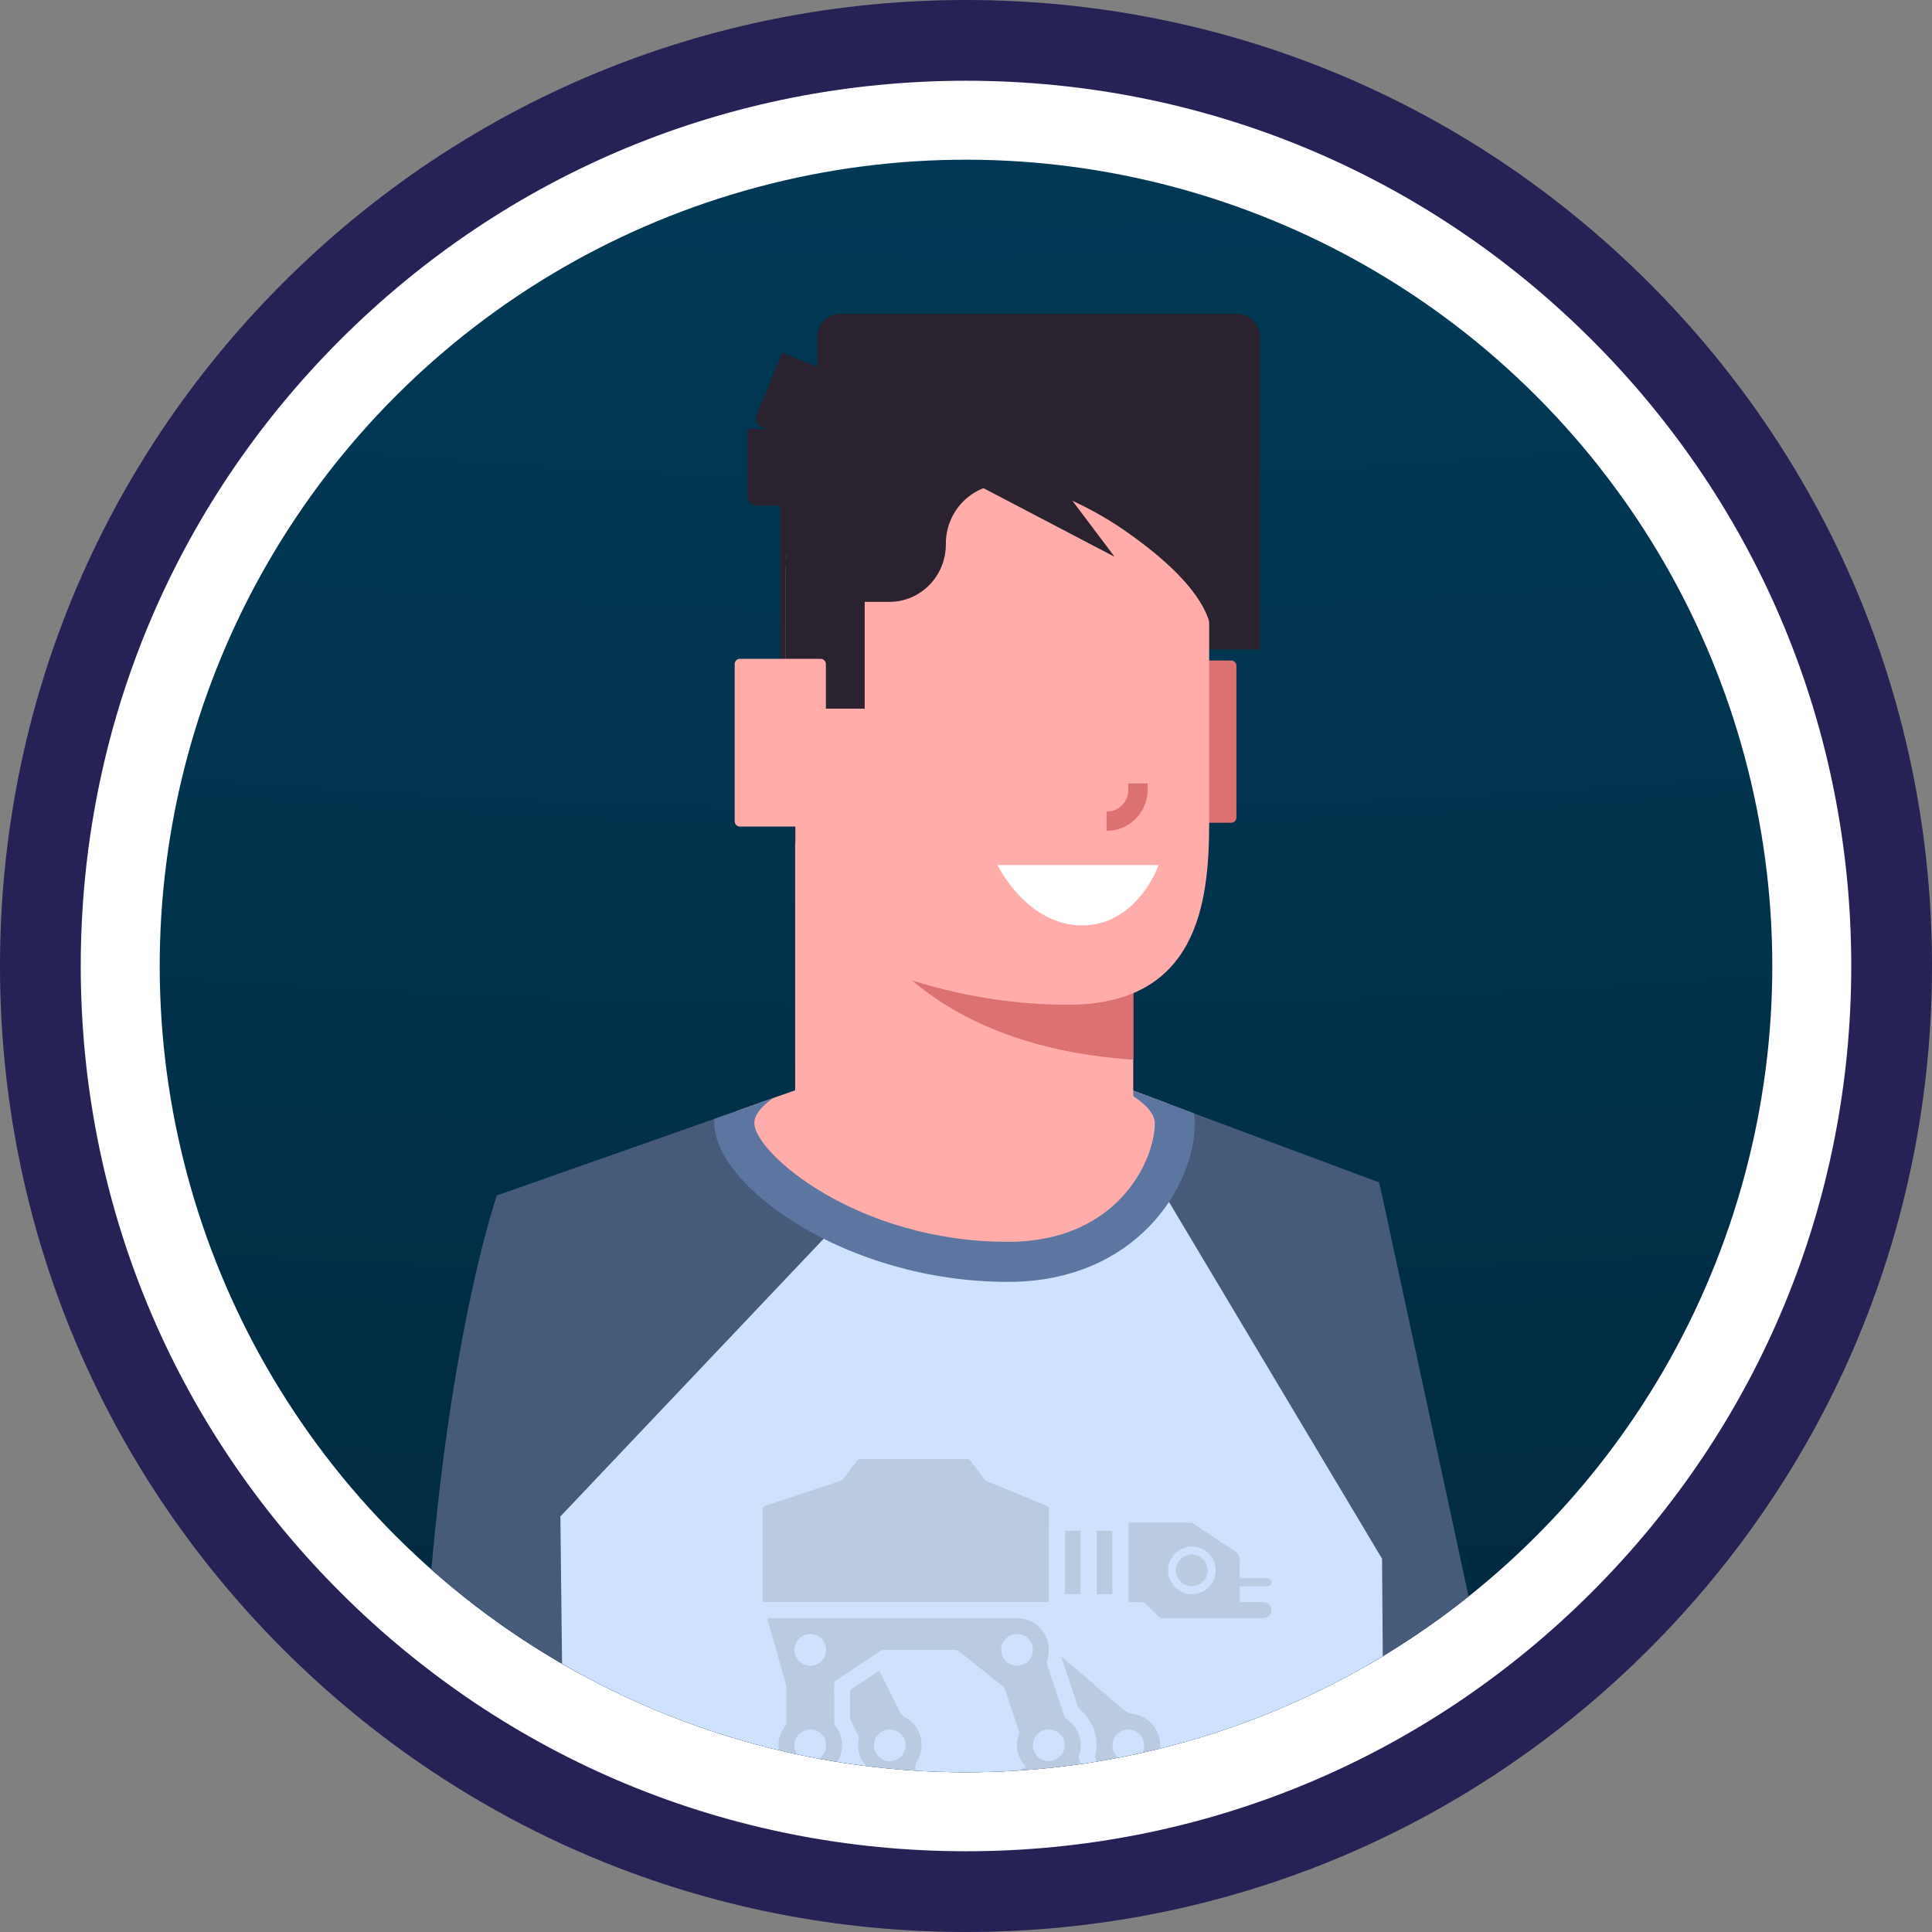
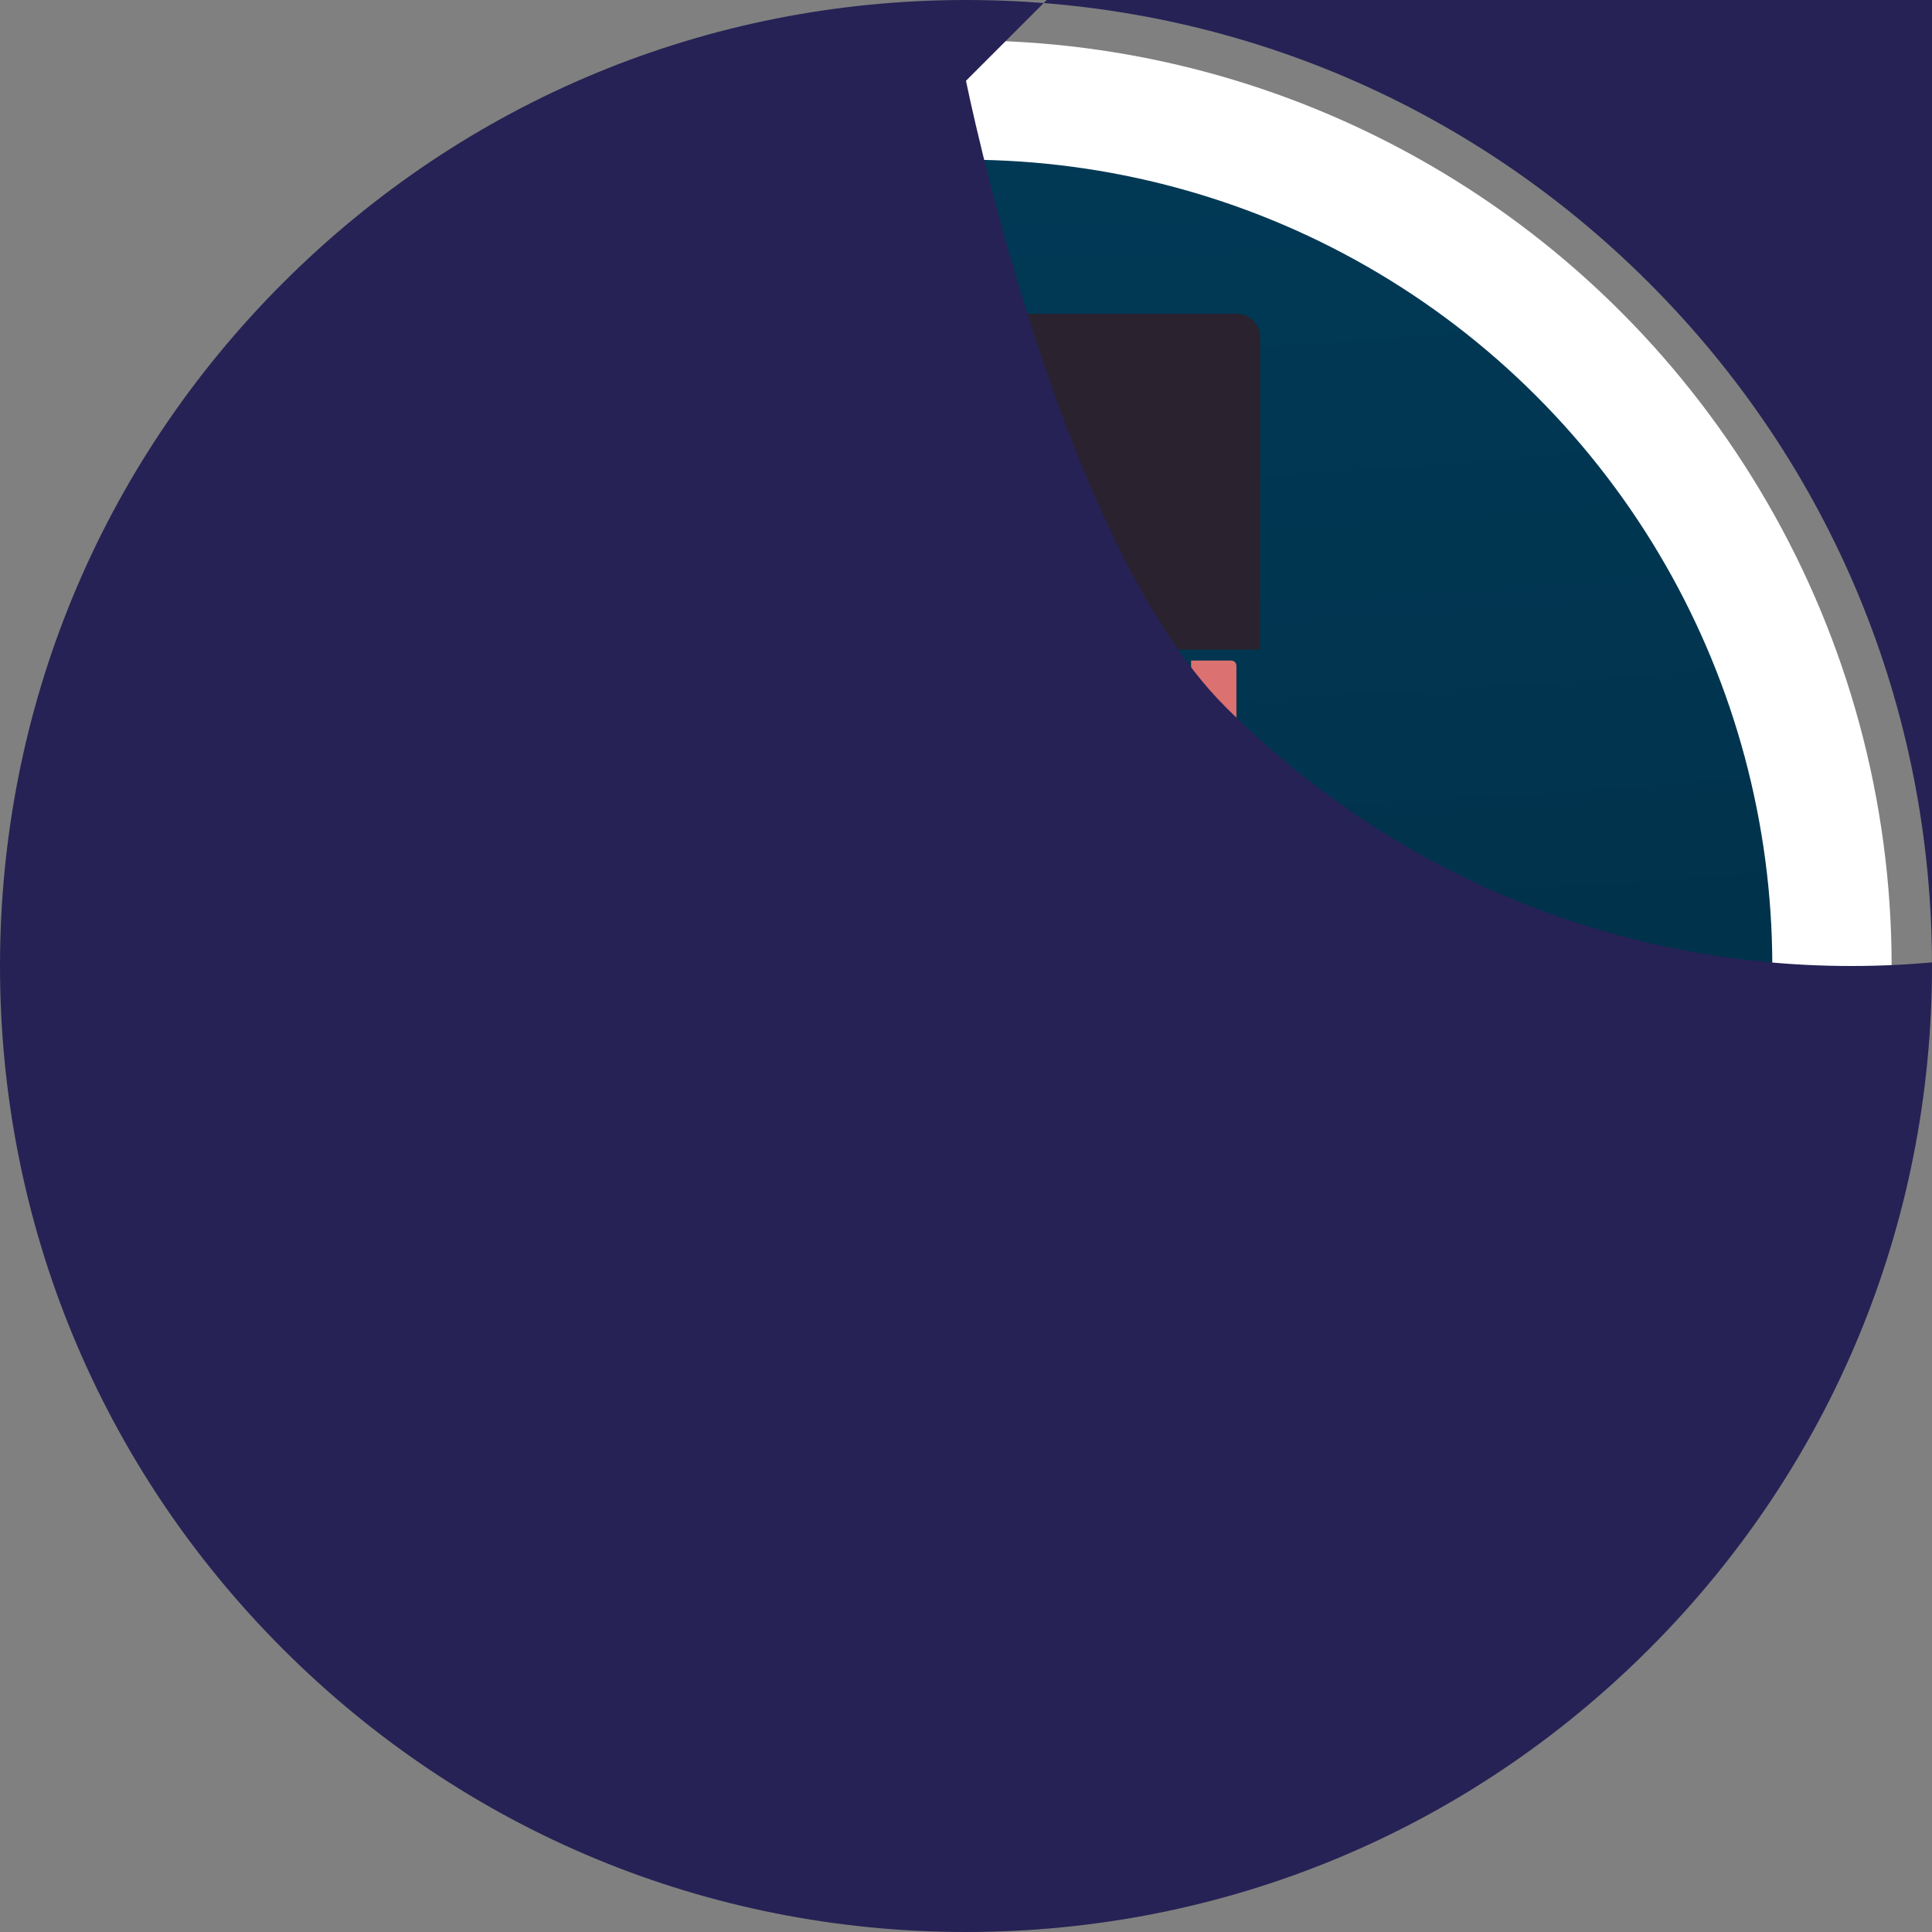
<svg xmlns="http://www.w3.org/2000/svg" xmlns:xlink="http://www.w3.org/1999/xlink" id="uuid-e9154377-ccac-42b9-93c5-af28c0336d43" data-name="Ebene 1" width="580" height="580" viewBox="0 0 580 580">
  <rect x="0" y="0" width="580" height="580" fill="#808080" stroke="none" />
  <defs>
    <clipPath id="uuid-27d484bc-7454-42ef-966f-741b6187eaf3">
      <circle cx="290" cy="290" r="242.05" transform="translate(-120.12 290) rotate(-45)" fill="none" />
    </clipPath>
    <radialGradient id="uuid-031eb319-ac30-4955-b0a9-4aa8b53a45ed" cx="-525.54" cy="-1301.64" fx="-525.54" fy="-1301.64" r="451.95" gradientTransform="translate(5605.34 4517.89) scale(10.12 3.55)" gradientUnits="userSpaceOnUse">
      <stop offset="0" stop-color="#023d5b" />
      <stop offset=".19" stop-color="#013550" />
      <stop offset=".52" stop-color="#012233" />
      <stop offset=".96" stop-color="#000204" />
      <stop offset="1" stop-color="#000" />
    </radialGradient>
    <clipPath id="uuid-4bcb90b6-4ad9-4974-8975-54eb391c76a9">
      <circle cx="290" cy="-545" r="242.05" transform="translate(470.31 45.43) rotate(-45)" fill="none" />
    </clipPath>
    <radialGradient id="uuid-9771ea12-1aee-4677-b1f7-ebdab527f3eb" cy="-1536.81" fy="-1536.81" xlink:href="#uuid-031eb319-ac30-4955-b0a9-4aa8b53a45ed" />
  </defs>
  <g>
    <circle cx="290" cy="290" r="277.88" fill="#fff" />
    <g clip-path="url(#uuid-27d484bc-7454-42ef-966f-741b6187eaf3)">
      <rect x="-3169.76" y="-165.07" width="6988.16" height="1634.2" fill="url(#uuid-031eb319-ac30-4955-b0a9-4aa8b53a45ed)" />
      <g>
        <polygon points="472.19 624.41 407.14 618.4 414.06 354.94 472.19 624.41" fill="#465a7a" />
        <path d="M174.76,358.79l-2.52,264.63-1.8,190.22h-36.71s-5.09-97.53-7.05-190.22c-.48-22.64-.8-45-.8-65.6,0-132.2,23.28-198.95,23.28-198.95l25.61-.08Z" fill="#465a7a" />
        <path d="M417.31,796.7l-245.2-.04-3.89-341.41-19.07-96.37,65.36-23,6.61-2.32,10.94-3.89,7.33-2.56s82.51.48,97.57.16c1.56-.04,2.44-.12,2.44-.16l11.58,4.33,7.37,2.77,55.7,20.76,3.25,441.75Z" fill="#465a7a" />
        <polygon points="261.36 357.01 168.23 455.25 172.11 796.66 417.31 796.7 414.9 467.94 348.26 356.35 261.36 357.01" fill="#cee2fd" />
        <g>
          <path d="M352.68,337.16c0,14.15-13.58,41.67-50.09,41.67-46.36,0-82.15-27.53-82.15-41.67,0-1.2.2-2.4.68-3.61l10.94-3.89,7.33-2.56s82.51.48,97.57.16c1.56-.04,2.44-.12,2.44-.16l11.58,4.33c1.12,1.84,1.68,3.77,1.68,5.73Z" fill="#ffacab" />
          <path d="M358.37,334.19l-7.37-2.77-11.58-4.33s-.88.12-2.44.16c6.29,3.25,9.7,6.85,9.7,9.9,0,11.18-11.1,35.66-44.08,35.66-45.4,0-76.14-26.77-76.14-35.66,0-2.32,1.96-4.93,5.61-7.49l-10.94,3.89-6.61,2.32c-.08.4-.08.84-.08,1.28,0,18.83,39.51,47.68,88.16,47.68,38.27,0,56.1-28.45,56.1-47.68,0-1-.08-2-.32-2.97Z" fill="#5c76a1" />
        </g>
        <path d="M340.21,330.01s-13.33,11.88-50.75,11.88-50.75-11.88-50.75-11.88v-76.9h101.5v76.9Z" fill="#ffacab" />
        <path d="M340.21,318.13v-46.6h-83.84s14.82,41.94,83.84,46.6Z" fill="#db7170" />
        <rect x="234.21" y="133.07" width="30.84" height="86.56" fill="#2a222e" />
        <path d="M252.31,94.22h118.96c3.86,0,6.99,3.13,6.99,6.99v93.79h-132.94v-93.79c0-3.86,3.13-6.99,6.99-6.99Z" fill="#2a222e" />
        <path d="M357.57,198.3h12.07c.85,0,1.54.69,1.54,1.54v45.62c0,.85-.69,1.54-1.54,1.54h-12.07v-48.7h0Z" fill="#db7170" />
-         <path d="M235.89,172.07v26.8h2.88v79.29s33.31,23.47,81.86,23.47c38.74,0,42.37-30.32,42.37-54.52v-75.04c0-9.09-1.96-17.72-5.44-25.46-3.11-6.94-7.44-13.19-12.73-18.48-11.24-11.27-26.8-18.21-43.94-18.21h-2.84c-34.32,0-62.16,27.84-62.16,62.16Z" fill="#ffacab" />
        <path d="M357.56,145.37c-3.11-7.07-7.44-13.44-12.73-18.83-11.23-11.48-26.8-18.56-43.94-18.56h-2.84c-34.33,0-62.16,28.35-62.16,63.32v27.31h2.88v14.14h20.82v-32.07h7.44c9.35,0,16.92-7.72,16.92-17.24v-.19c0-9.86,7.84-17.85,17.51-17.86,21.77-.01,56.1-.03,56.1-.03Z" fill="#2a222e" />
        <path d="M222.13,197.78h24.22c.87,0,1.59.71,1.59,1.59v48.76h-25.81c-.86,0-1.57-.7-1.57-1.57v-47.21c0-.86.7-1.57,1.57-1.57Z" fill="#ffacab" />
        <path d="M344.53,236.75c.07,3.38-1.13,6.53-3.49,8.93-2.33,2.4-5.44,3.75-8.82,3.75v-5.78c1.8,0,3.45-.71,4.69-1.99,1.24-1.28,1.88-2.96,1.8-4.73l-.04-1.76h5.82l.04,1.58Z" fill="#db7170" />
-         <path d="M347.86,259.68h-48.41s8.74,18.13,25.39,18.13,23.02-18.13,23.02-18.13Z" fill="#fff" />
        <path d="M224.41,128.77h32.19v22.97h-29.67c-1.39,0-2.52-1.13-2.52-2.52v-20.45h0Z" fill="#2a222e" />
        <path d="M229.29,111.1h32.19v22.97h-29.67c-1.39,0-2.52-1.13-2.52-2.52v-20.45h0Z" transform="translate(64.68 -83.78) rotate(22.25)" fill="#2a222e" />
        <path d="M288.16,139.88s26.81,3.68,49.4,19.33c32.48,22.51,25.44,34.7,25.44,34.7l8.17-22.14-2.93-36.27-80.09,4.38Z" fill="#2a222e" />
        <path d="M309.44,133.73l25.18,33.43-50.36-26.36s9.71-14.83,25.18-7.06Z" fill="#2a222e" />
        <g opacity=".15">
          <path d="M224.16,566.94c7.61,0,15.22-.01,22.84-.02.3,0,.61,0,.97,0,.02-.27.05-.49.05-.71,0-1.95.03-3.9-.02-5.84,0-.34-.25-.74-.49-1.01-1.5-1.69-3.38-2.11-5.62-2.03-4.68.16-9.38.04-14.07.07-.42,0-.88.2-1.23.44-.84.58-1.62,1.24-2.43,1.88,0,2.41,0,4.82,0,7.23Z" fill="#414042" />
          <path d="M228.94,480.94c28.67,0,57.25,0,85.94,0,0-.3,0-.57,0-.84,0-9,0-18,.02-26.99,0-.59-.19-.85-.72-1.06-5.9-2.41-11.79-4.84-17.67-7.29-.44-.18-.88-.53-1.17-.91-1.34-1.75-2.65-3.52-3.94-5.31-.26-.37-.53-.53-1-.53-10.74.01-21.48,0-32.22.03-.31,0-.73.22-.92.47-1.36,1.77-2.65,3.58-4.01,5.35-.27.35-.71.67-1.13.81-7.43,2.47-14.86,4.93-22.31,7.35-.68.22-.88.52-.88,1.23.03,8.92.02,17.84.02,26.76,0,.28,0,.56,0,.92Z" fill="#414042" />
          <path d="M231.4,485.75c20.64,0,41.27,0,61.91,0,3.97,0,7.95-.01,11.92,0,6.7.03,11.25,6.44,9.09,12.78-.12.35-.09.81.02,1.17,1.69,5.13,3.39,10.25,5.13,15.37.13.4.46.8.8,1.04,3.51,2.47,4.97,6.74,3.67,10.79-.11.35-.11.81.02,1.16,2.79,7.89,5.61,15.77,8.42,23.65.1.27.18.55.3.9h-.82c-4.54,0-9.08-.01-13.61.02-.6,0-.83-.21-1.02-.75-.8-2.35-1.65-4.68-2.49-7.02-.18-.5-.37-.99-.58-1.56-4.11,1.98-8.16,3.93-12.26,5.9-2.08-4.32-4.13-8.58-6.21-12.9,4.11-1.94,8.17-3.85,12.2-5.75-.01-.12,0-.15-.02-.16-.06-.08-.11-.17-.18-.25-2.37-2.83-2.94-5.99-1.79-9.5.1-.31.06-.71-.04-1.02-1.35-4.11-2.71-8.21-4.11-12.31-.15-.43-.45-.87-.8-1.15-4.33-3.49-8.67-6.97-13.03-10.42-.33-.26-.82-.43-1.24-.43-7.08-.03-14.15-.03-21.23,0-.43,0-.91.16-1.27.39-4.4,2.91-8.79,5.85-13.19,8.76-.41.27-.58.55-.57,1.05.02,3.87,0,7.74.03,11.61,0,.35.15.75.36,1.03,3.16,4.18,2.51,9.81-1.51,13.17-.29.24-.55.62-.63.98-1.07,4.98-2.1,9.97-3.14,14.96-.37,1.77-.75,3.54-1.12,5.29-4.9,0-9.7,0-14.57,0,.04-.25.06-.45.1-.64,1.62-7.58,3.25-15.17,4.85-22.76.07-.34.03-.76-.12-1.08-1.6-3.52-1.21-6.81,1.04-9.93.22-.3.37-.73.37-1.11.03-3.46.02-6.92,0-10.38,0-.4-.07-.82-.18-1.21-1.44-5.07-2.89-10.14-4.34-15.21-.42-1.47-.83-2.94-1.27-4.49h1.09ZM248.02,495.19c-.04-2.59-2.26-4.72-4.84-4.66-2.65.06-4.76,2.27-4.7,4.89.06,2.61,2.23,4.68,4.85,4.64,2.66-.04,4.72-2.19,4.68-4.87ZM238.48,523.99c.02,2.6,2.18,4.73,4.78,4.73,2.64,0,4.77-2.15,4.76-4.81-.01-2.62-2.14-4.72-4.76-4.72-2.65,0-4.8,2.17-4.77,4.8ZM310.09,495.31c0-2.63-2.19-4.81-4.8-4.78-2.61.03-4.73,2.17-4.73,4.78,0,2.65,2.14,4.78,4.8,4.76,2.62-.02,4.73-2.14,4.74-4.76ZM314.84,528.72c2.62.02,4.81-2.16,4.8-4.78,0-2.64-2.19-4.78-4.83-4.75-2.63.03-4.72,2.14-4.71,4.77,0,2.62,2.11,4.74,4.73,4.76Z" fill="#414042" />
          <path d="M378.88,480.98c.48,0,.98.07,1.42.25,1.02.42,1.57,1.54,1.37,2.58-.24,1.2-1.2,1.94-2.59,1.94-10.07,0-20.15,0-30.22-.01-.33,0-.75-.18-.99-.42-1.33-1.28-2.61-2.61-3.94-3.89-.26-.25-.69-.42-1.05-.44-1.35-.05-2.7-.02-4.07-.02,0-8,0-15.9,0-23.82.15-.02.25-.04.35-.04,6.08,0,12.15,0,18.23.01.33,0,.69.17.97.36,3.91,2.59,7.76,5.27,11.73,7.75,1.6.99,2.34,2.05,2.11,3.95-.19,1.51-.04,3.05-.04,4.66h.92c2.26,0,4.51,0,6.77,0,.21,0,.41,0,.62,0,.75.04,1.25.52,1.24,1.19,0,.66-.51,1.16-1.26,1.16-2.13.02-4.26,0-6.38,0-.61,0-1.22,0-1.86,0,0,1.62,0,3.15,0,4.77,2.28,0,4.48-.01,6.69.01ZM357.87,464.29c-3.98-.02-7.23,3.2-7.21,7.15.01,3.92,3.24,7.15,7.16,7.16,3.93,0,7.13-3.19,7.15-7.14.02-3.96-3.13-7.15-7.1-7.17Z" fill="#414042" />
          <path d="M262.04,552.55c-.03-.22-.06-.4-.07-.58-.5-6.82-.98-13.65-1.5-20.47-.03-.44-.24-.93-.52-1.28-1.95-2.38-2.75-5.04-2.17-8.1.07-.37,0-.82-.15-1.16-.68-1.46-1.44-2.88-2.14-4.34-.16-.33-.26-.73-.26-1.09-.02-2.51,0-5.02-.02-7.54,0-.47.16-.74.54-.99,2.57-1.69,5.12-3.4,7.68-5.1.16-.11.34-.19.53-.29.14.27.26.5.38.72,2,4.01,3.99,8.02,6.03,12.01.21.41.61.82,1.03,1.03,5.13,2.61,6.85,8.98,3.7,13.8-.2.31-.32.76-.3,1.13.37,5.52.77,11.04,1.17,16.56.13,1.86.26,3.73.39,5.67-4.84,0-9.56,0-14.31,0ZM267.09,519.19c-2.61.02-4.74,2.16-4.75,4.76,0,2.62,2.2,4.8,4.82,4.78,2.62-.03,4.72-2.14,4.72-4.77,0-2.66-2.13-4.78-4.79-4.76Z" fill="#414042" />
          <path d="M328.84,527.57c-.07-.2-.01-.45.03-.67,1.01-5.47-.61-10.05-4.69-13.79-.28-.26-.53-.62-.65-.99-1.58-4.68-3.14-9.36-4.71-14.04-.07-.21-.11-.43-.2-.75.26.2.42.31.58.44,5.89,5.05,11.8,10.09,17.67,15.16,1,.86,1.99,1.43,3.39,1.63,5.33.76,8.89,5.97,7.85,11.2-1.06,5.3-6.18,8.63-11.48,7.47-.32-.07-.71-.03-1.01.1-1.33.59-2.65,1.22-4.06,1.88-.93-2.6-1.84-5.12-2.73-7.65ZM338.74,528.72c2.63,0,4.81-2.2,4.77-4.82-.03-2.61-2.18-4.72-4.79-4.71-2.67,0-4.77,2.13-4.75,4.81.02,2.62,2.15,4.73,4.76,4.73Z" fill="#414042" />
          <path d="M281.05,538.92c3.47,7.21,6.89,14.33,10.34,21.5,2.13-1.02,4.17-2.01,6.22-3,.12-.06.21-.21.28-.33.06-.11.06-.25.11-.37.84-2.12.44-4.01-.62-6.02-2.18-4.14-4.1-8.42-6.16-12.63-.17-.35-.53-.68-.88-.87-.92-.49-1.89-1.23-2.84-1.24-.92-.01-1.86.76-2.78,1.2-1.2.57-2.39,1.15-3.66,1.77Z" fill="#414042" />
          <path d="M314.87,566.87c7.99,0,15.88,0,23.87,0,0-1.52-.14-3.01.03-4.47.23-1.94-.37-3.29-2.06-4.3-.7-.42-1.3-.75-2.15-.74-5.3.04-10.6.03-15.91,0-.6,0-1.09.13-1.52.55-.31.3-.64.61-1.02.81-1.08.59-1.35,1.48-1.28,2.67.1,1.81.03,3.62.03,5.48Z" fill="#414042" />
          <path d="M281.44,566.87c0-1.63-.12-3.22.03-4.79.16-1.7-.35-2.86-1.8-3.82-.87-.58-1.65-.92-2.71-.91-5.22.05-10.45.01-15.68.04-.44,0-.93.21-1.3.46-.66.44-1.23,1-1.88,1.46-.39.28-.55.59-.55,1.08.03,1.92.01,3.84.01,5.76,0,.22.02.45.04.71,7.94,0,15.84,0,23.83,0Z" fill="#414042" />
          <path d="M329.25,478.57c1.57,0,3.09,0,4.67,0,0-6.35,0-12.66,0-19.01-1.57,0-3.1,0-4.67,0,0,6.35,0,12.66,0,19.01Z" fill="#414042" />
          <path d="M324.37,459.56h-4.67c0,6.35,0,12.66,0,19.01h4.67c0-6.33,0-12.62,0-19.01Z" fill="#414042" />
          <path d="M357.84,476.19c2.62-.01,4.74-2.14,4.74-4.75,0-2.62-2.19-4.81-4.81-4.78-2.64.02-4.75,2.19-4.72,4.85.03,2.62,2.15,4.7,4.79,4.68Z" fill="#414042" />
        </g>
      </g>
    </g>
-     <path d="M290,580c-77.46,0-150.29-30.17-205.06-84.94C30.17,440.29,0,367.46,0,290S30.17,139.71,84.94,84.94C139.71,30.17,212.54,0,290,0s150.29,30.17,205.06,84.94c54.77,54.77,84.94,127.6,84.94,205.06s-30.17,150.29-84.94,205.06c-54.77,54.77-127.6,84.94-205.06,84.94ZM290,24.24c-70.99,0-137.73,27.64-187.92,77.84-50.2,50.2-77.84,116.93-77.84,187.92s27.64,137.73,77.84,187.92c50.2,50.2,116.93,77.84,187.92,77.84s137.73-27.64,187.92-77.84c50.2-50.2,77.84-116.93,77.84-187.92s-27.64-137.73-77.84-187.92c-50.2-50.2-116.93-77.84-187.92-77.84Z" fill="#262255" />
+     <path d="M290,580c-77.46,0-150.29-30.17-205.06-84.94C30.17,440.29,0,367.46,0,290S30.17,139.71,84.94,84.94C139.71,30.17,212.54,0,290,0s150.29,30.17,205.06,84.94c54.77,54.77,84.94,127.6,84.94,205.06s-30.17,150.29-84.94,205.06c-54.77,54.77-127.6,84.94-205.06,84.94ZM290,24.24s27.64,137.73,77.84,187.92c50.2,50.2,116.93,77.84,187.92,77.84s137.73-27.64,187.92-77.84c50.2-50.2,77.84-116.93,77.84-187.92s-27.64-137.73-77.84-187.92c-50.2-50.2-116.93-77.84-187.92-77.84Z" fill="#262255" />
  </g>
  <g clip-path="url(#uuid-4bcb90b6-4ad9-4974-8975-54eb391c76a9)">
    <rect x="-3169.76" y="-1000.07" width="6988.16" height="1634.2" fill="url(#uuid-9771ea12-1aee-4677-b1f7-ebdab527f3eb)" />
  </g>
</svg>